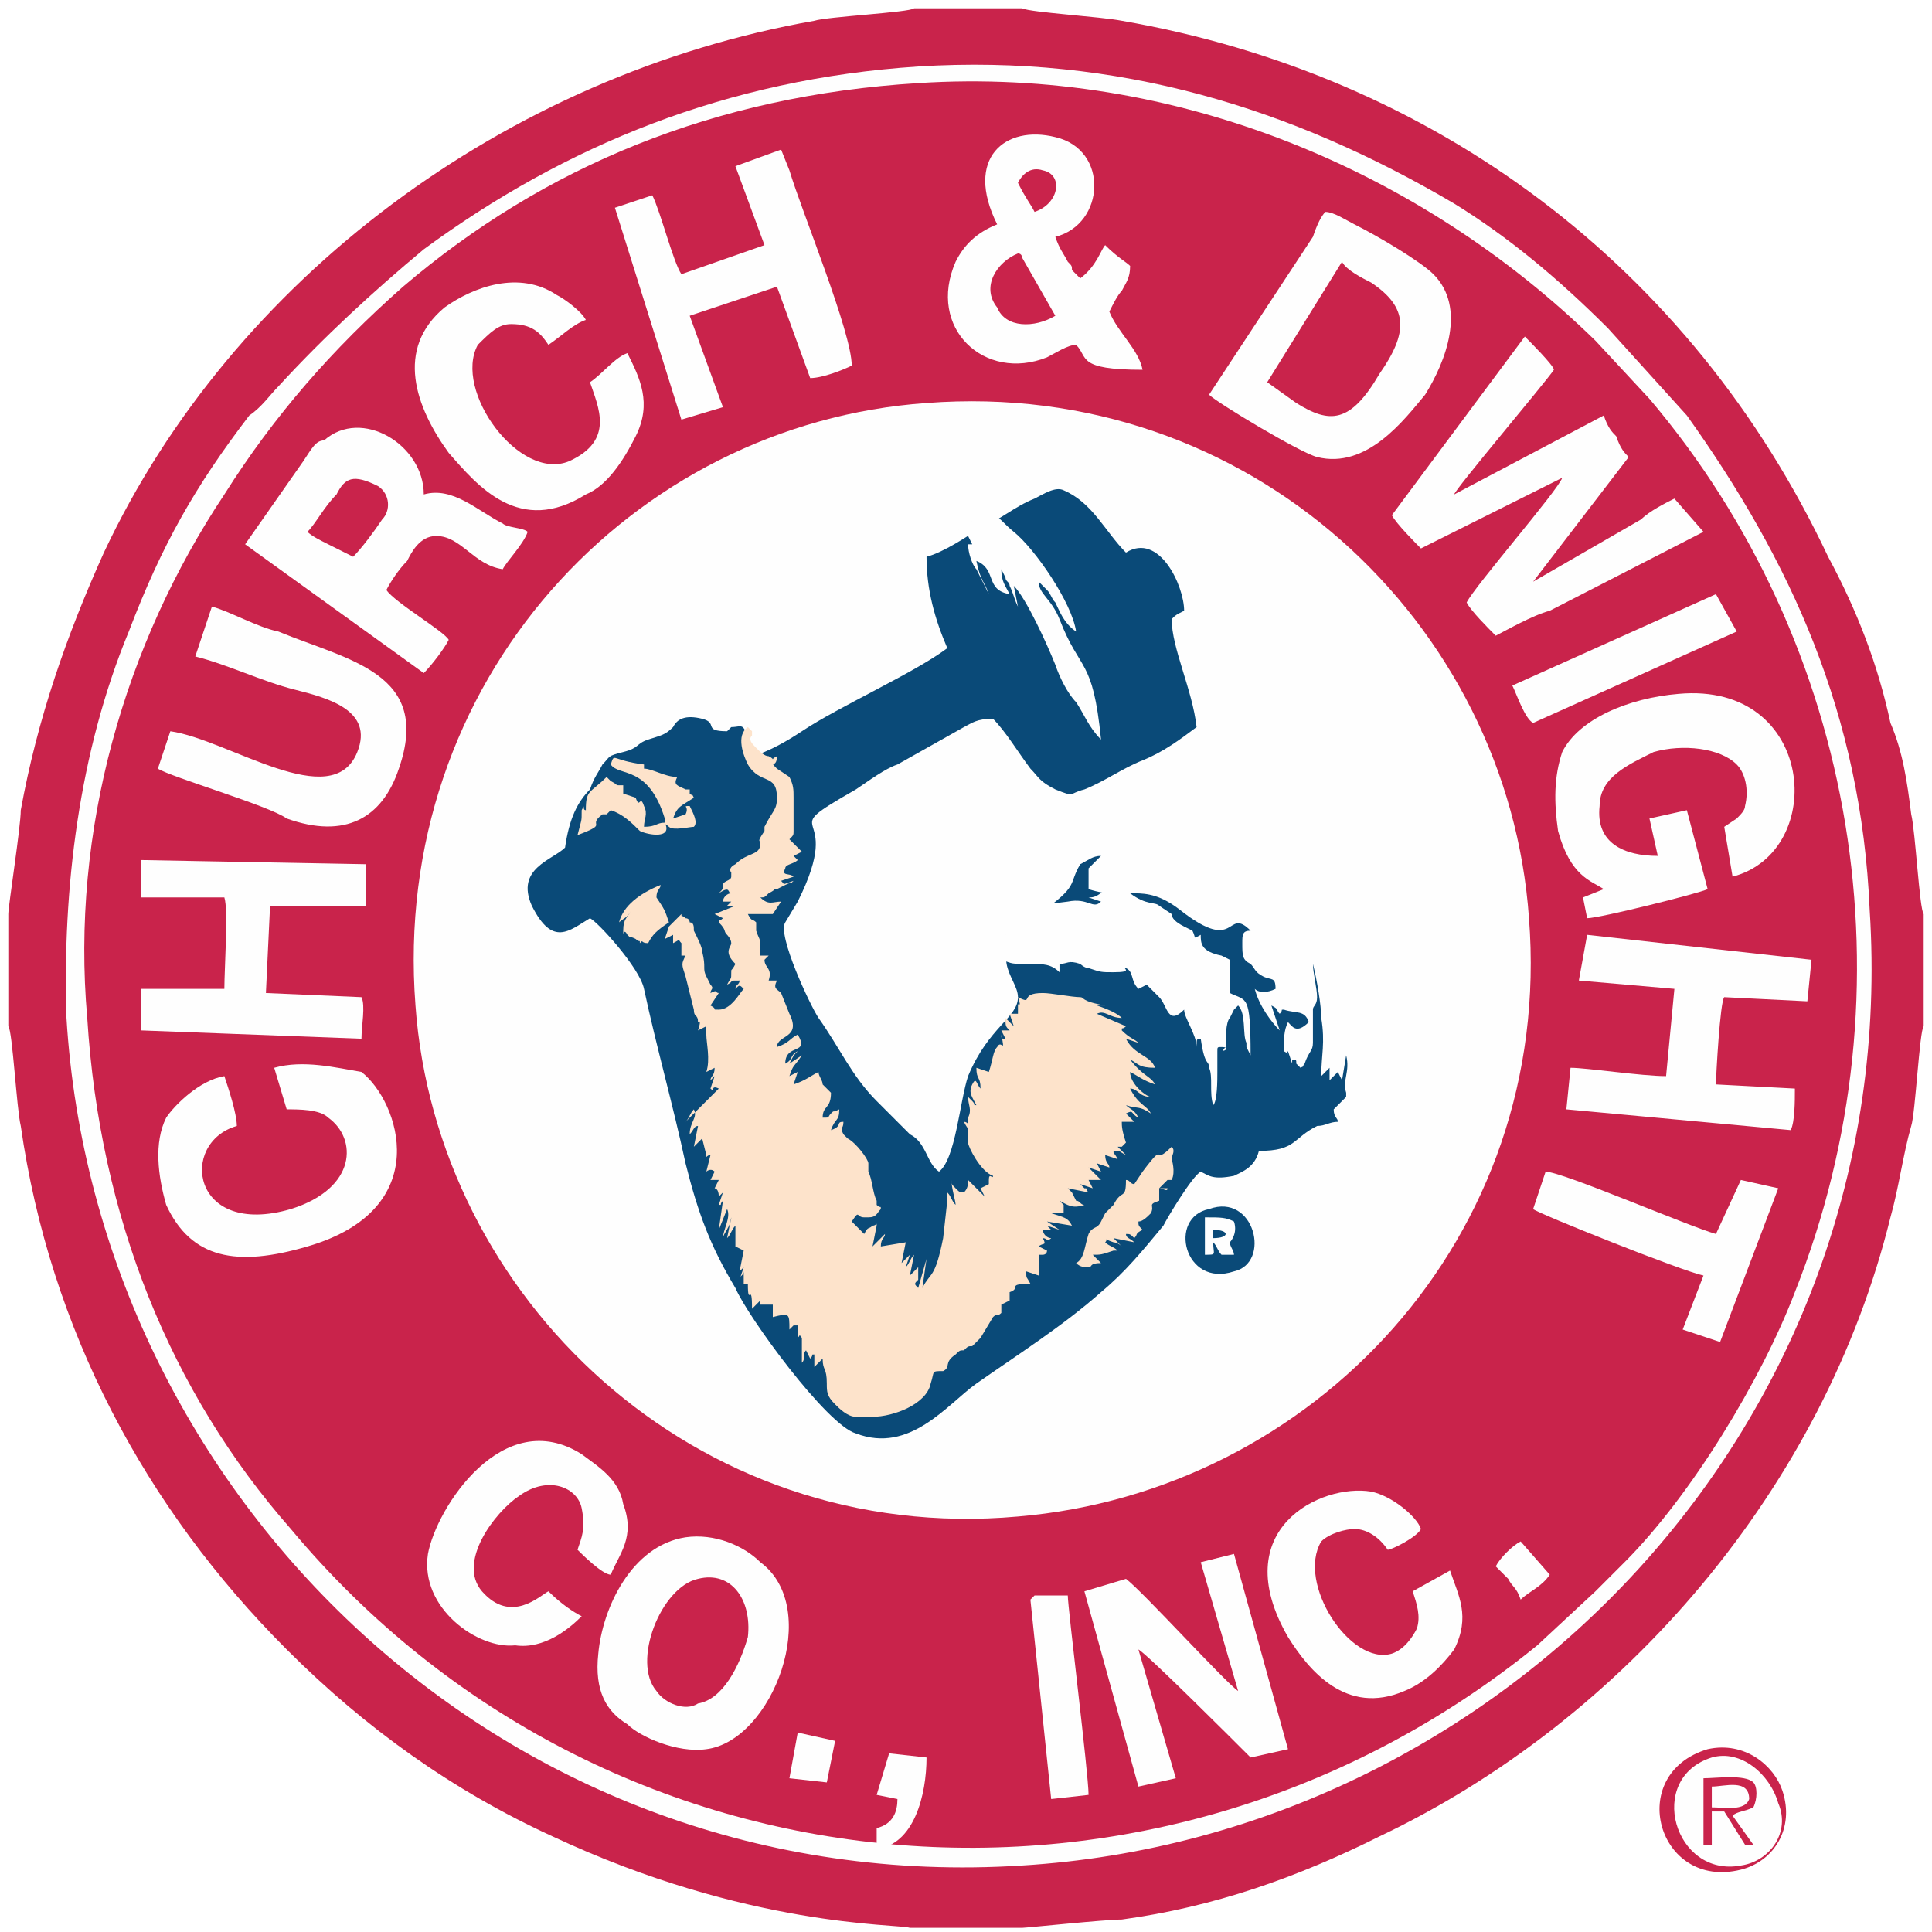
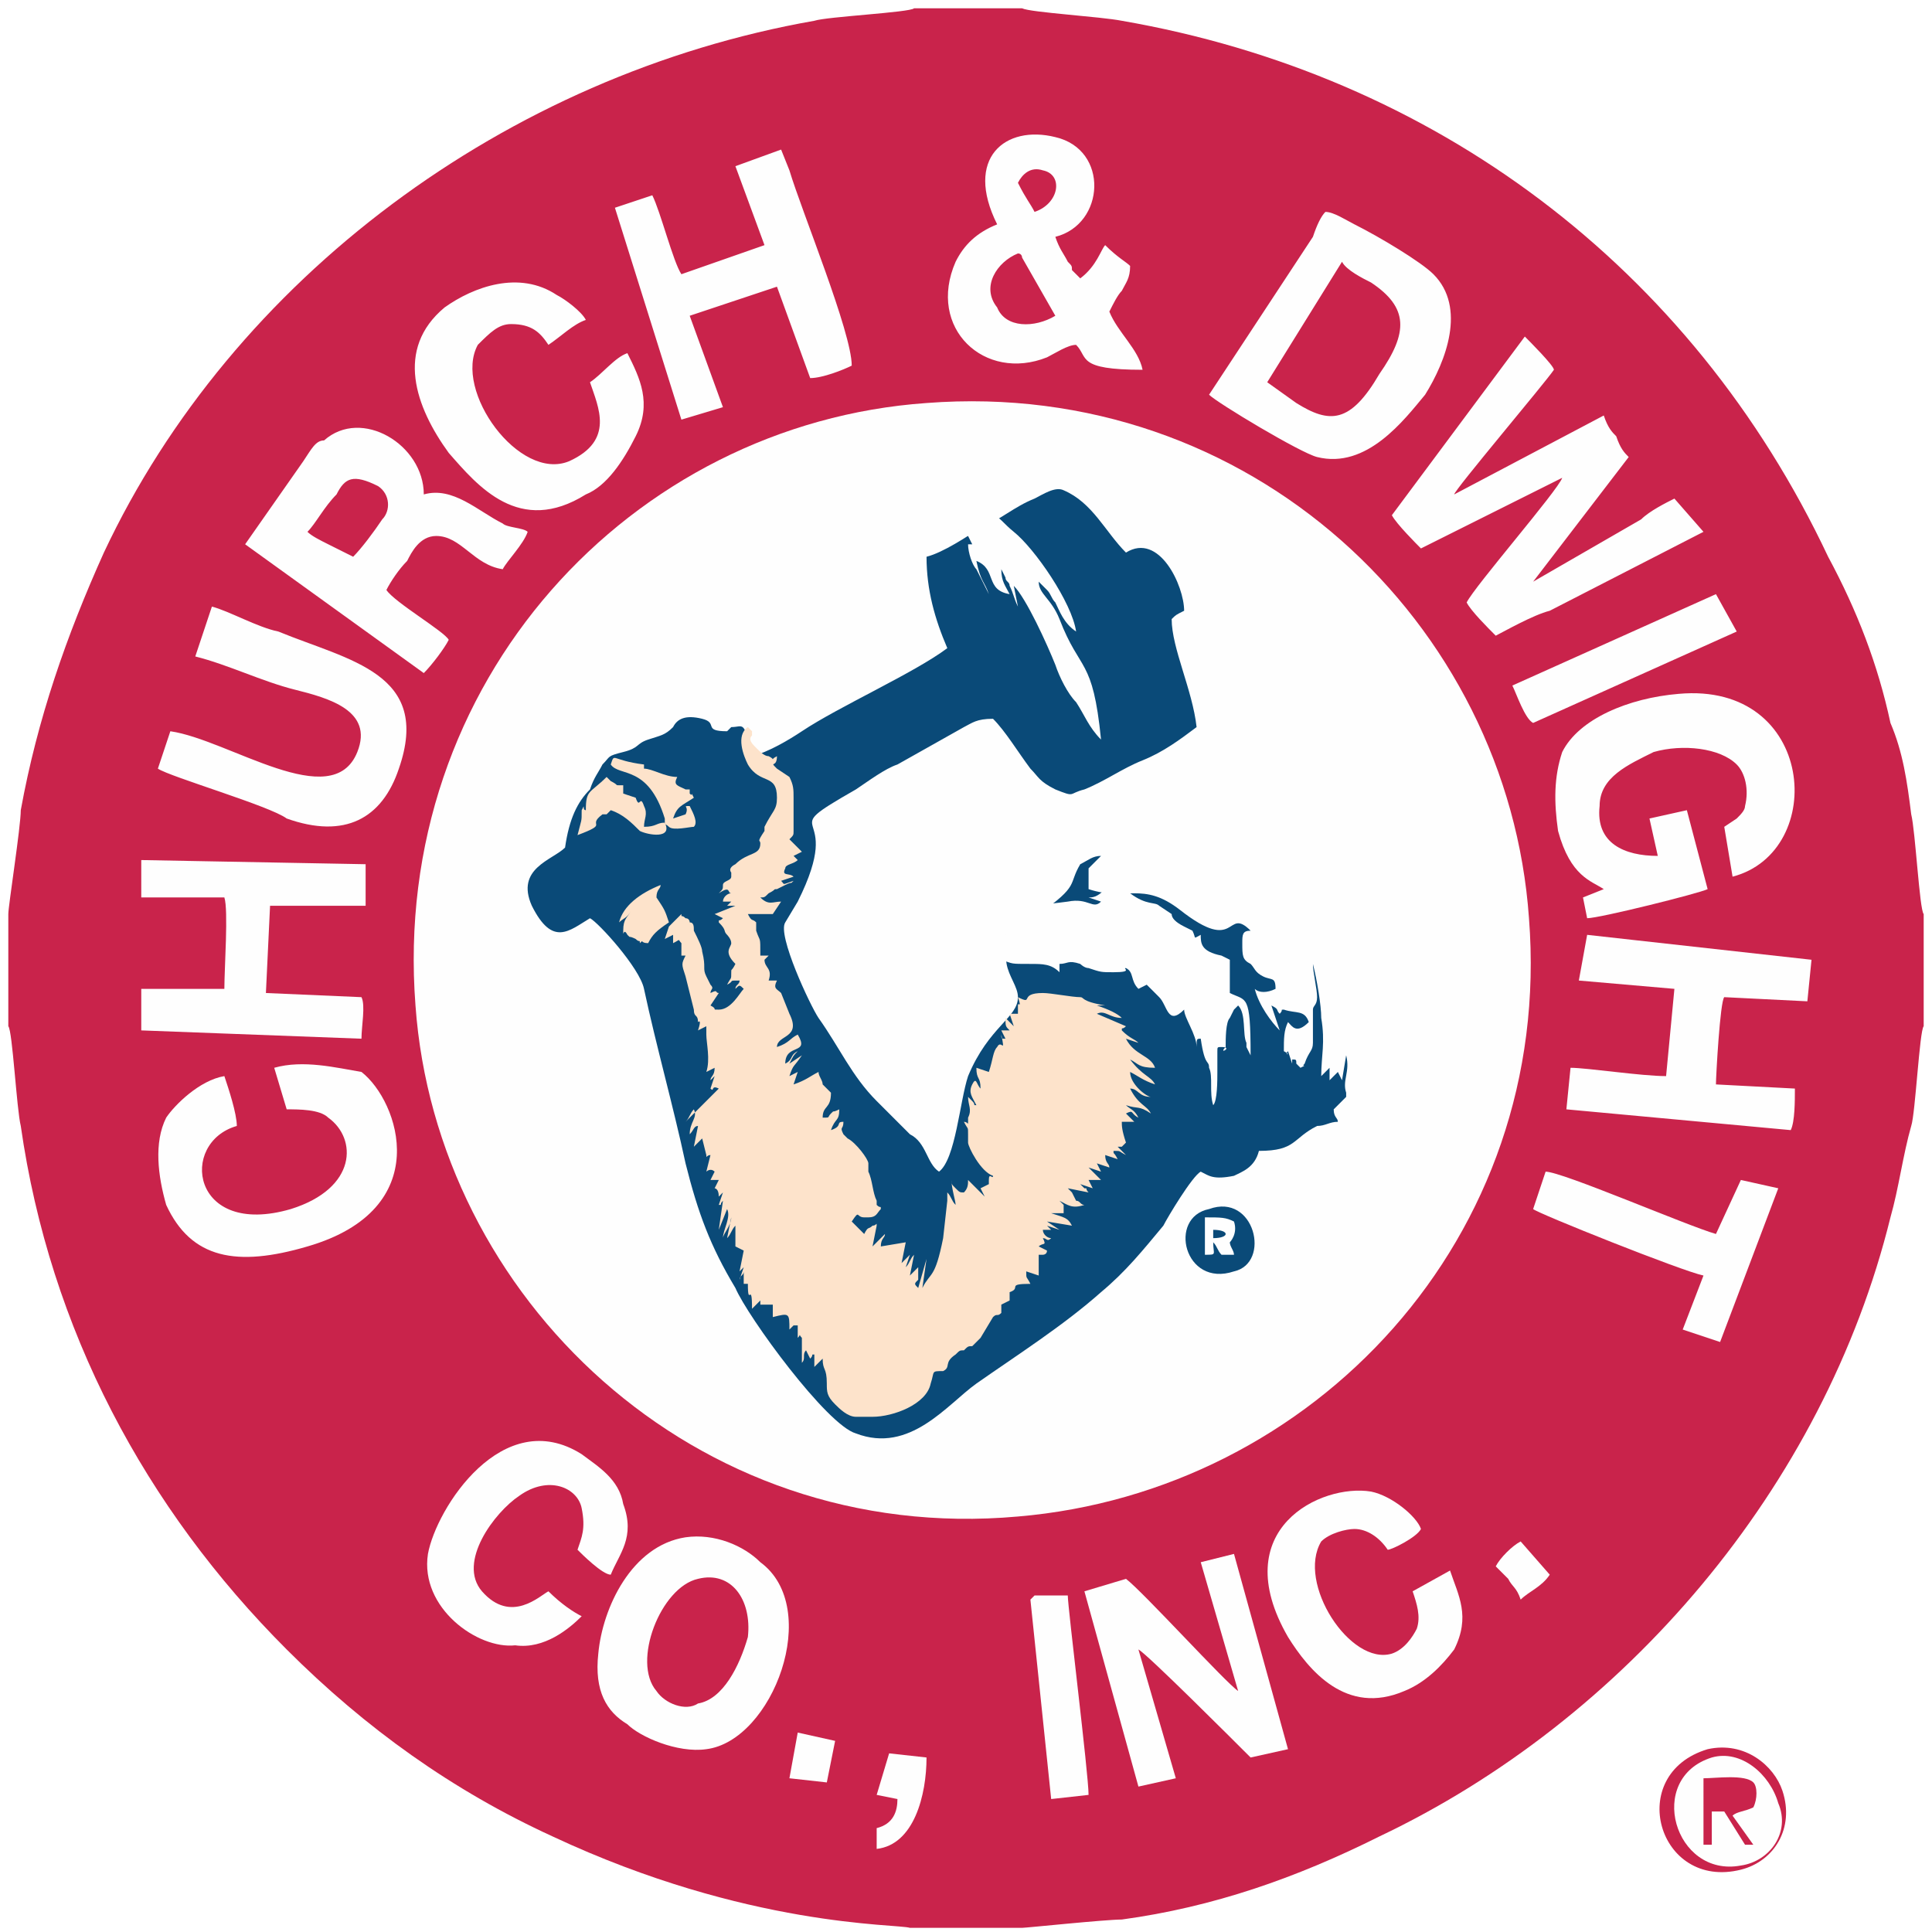
<svg xmlns="http://www.w3.org/2000/svg" xmlns:ns1="http://sodipodi.sourceforge.net/DTD/sodipodi-0.dtd" xmlns:ns2="http://www.inkscape.org/namespaces/inkscape" version="1.1" id="Layer_1" x="0px" y="0px" width="46.5px" height="46.5px" viewBox="0 0 46.5 46.5" style="enable-background:new 0 0 46.5 46.5;" xml:space="preserve">
  <style type="text/css">
	.st0{fill:#F5010B;}
	.st1{fill:#FFFFFF;}
	.st2{fill:#004883;}
	.st3{fill:#E32934;}
	.st4{fill-rule:evenodd;clip-rule:evenodd;fill:#C9234B;}
	.st5{fill-rule:evenodd;clip-rule:evenodd;fill:#FEFEFE;}
	.st6{fill-rule:evenodd;clip-rule:evenodd;fill:#0A4A78;}
	.st7{fill-rule:evenodd;clip-rule:evenodd;fill:#FDE3CB;}
	.st8{fill:none;}
	.st9{fill:#003471;}
	.st10{fill:#EF4E23;}
	.st11{fill:#9E3223;}
	.st12{fill:#9E8858;}
	.st13{fill:#F9B716;}
	.st14{fill:#BF2025;}
	.st15{clip-path:url(#SVGID_00000168828801259516057120000004893224127932898728_);}
	.st16{fill:none;stroke:#BF2025;stroke-width:1.795;stroke-miterlimit:10;}
	.st17{clip-path:url(#SVGID_00000146480914079414420740000000681879326198304662_);}
	.st18{fill:none;stroke:#231F20;stroke-width:1.404;stroke-miterlimit:10;}
	.st19{fill-rule:evenodd;clip-rule:evenodd;fill:#FFFFFF;}
	.st20{fill:#231F20;}
	.st21{fill:none;stroke:#231F20;stroke-width:1.335;stroke-miterlimit:10;}
	.st22{fill:none;stroke:#231F20;stroke-width:0.695;stroke-miterlimit:10;}
	.st23{clip-path:url(#SVGID_00000133488686660023217220000014285679027105702820_);}
	.st24{clip-path:url(#SVGID_00000171695875944796903620000014023414723995984546_);}
	.st25{clip-path:url(#SVGID_00000011730405696434728260000016705228911083127462_);}
	.st26{clip-path:url(#SVGID_00000160154048369350799120000008758494428943852428_);}
	.st27{clip-path:url(#SVGID_00000066478153681686240930000003611118257159050893_);}
	.st28{clip-path:url(#SVGID_00000005240895297667079980000015965464412412568980_);}
	.st29{clip-path:url(#SVGID_00000103234012158851603110000011828403410469749689_);}
	.st30{clip-path:url(#SVGID_00000119078218117428689750000016138834953396026786_);}
	.st31{clip-path:url(#SVGID_00000060002377874801544820000011292506836169140912_);}
	.st32{clip-path:url(#SVGID_00000125578146570917609450000006944365783680631465_);}
	.st33{fill-rule:evenodd;clip-rule:evenodd;fill:#BF2025;}
	.st34{fill:#E51636;}
	.st35{fill:#472380;}
	.st36{fill:#63513D;}
	.st37{fill:url(#SVGID_00000155112471172527045030000010980546697326521245_);}
	.st38{fill:url(#SVGID_00000039848785379220559040000000576882852045456260_);}
	.st39{fill:url(#SVGID_00000016051606444927984150000007791877598908649880_);filter:url(#Adobe_OpacityMaskFilter);}
	
		.st40{mask:url(#f_00000026876509146056106290000013647427934357435579_);fill:url(#SVGID_00000080911388564941167900000007936972531845862277_);}
</style>
  <ns1:namedview bordercolor="#666666" borderopacity="1" gridtolerance="10" guidetolerance="10" id="namedview1257" ns2:current-layer="Layer_1" ns2:cx="204.26976" ns2:cy="122.38718" ns2:pageopacity="0" ns2:pageshadow="2" ns2:window-height="480" ns2:window-maximized="0" ns2:window-width="686" ns2:window-x="0" ns2:window-y="0" ns2:zoom="0.9641533" objecttolerance="10" pagecolor="#ffffff" showgrid="false">
	</ns1:namedview>
  <g>
    <path class="st4" d="M0.2,22v2.7c0.1,0.1,0.2,2,0.3,2.4c0.7,4.9,3,9.2,6.4,12.6c1.9,1.9,4,3.4,6.4,4.5c4.7,2.2,8.3,2.1,8.6,2.2h2.7   c0.1,0,2-0.2,2.4-0.2c2.2-0.3,4.2-1,6.2-2c5.9-2.8,10.7-8.4,12.3-14.9c0.2-0.7,0.3-1.5,0.5-2.2c0.1-0.3,0.2-2.3,0.3-2.4V22   c-0.1-0.1-0.2-2-0.3-2.4c-0.1-0.8-0.2-1.5-0.5-2.2c-0.3-1.4-0.8-2.7-1.5-4c-3.3-7-9.5-11.6-17-12.9c-0.5-0.1-2.2-0.2-2.4-0.3H22   c-0.1,0.1-2.1,0.2-2.4,0.3c-7.4,1.3-14,6.2-17.1,12.8c-0.9,2-1.6,4-2,6.2C0.5,19.9,0.2,21.8,0.2,22L0.2,22z" />
-     <path class="st5" d="M22.1,1.6C17.5,1.9,13.6,3.5,10.2,6C9,7,7.8,8.1,6.7,9.3C6.5,9.5,6.3,9.8,6,10c-1.3,1.7-2.1,3.1-2.9,5.2   c-1.2,2.9-1.6,6.2-1.5,9.3c0.7,11.5,10.6,21.2,23,20.4c11.5-0.7,21.2-10.6,20.4-23c-0.2-4.7-1.9-8.4-4.4-11.9l-1.9-2.1   c-1.2-1.2-2.4-2.2-3.7-3C31.1,2.6,26.9,1.3,22.1,1.6L22.1,1.6z" />
    <path class="st4" d="M22.1,2c-4.9,0.3-9,2-12.4,4.9c-1.7,1.5-3.1,3.1-4.3,5C3,15.5,1.7,20,2.1,24.5c0.3,4.8,2,9,4.9,12.3   c7.6,9.1,20.9,10.2,30,2.8l0,0l1.4-1.3c0.2-0.2,0.5-0.5,0.7-0.7c1.6-1.6,3.3-4.4,4.1-6.5c2.9-7.3,1.5-15.6-3.5-21.5l-1.3-1.4   C34.2,4.1,28.3,1.6,22.1,2z" />
    <path class="st5" d="M22.3,9.7C15.2,10.2,9.4,16.4,10,24.2c0.5,7,6.7,13,14.5,12.3c7.1-0.6,12.9-6.7,12.3-14.4   C36.3,15,30.1,9.1,22.3,9.7z" />
    <path class="st6" d="M17.6,17.5l-0.1,0.1c-0.6,0-0.2-0.2-0.6-0.3s-0.6,0-0.7,0.2c-0.2,0.2-0.3,0.2-0.6,0.3   c-0.3,0.1-0.2,0.2-0.6,0.3s-0.3,0.1-0.5,0.3c-0.1,0.2-0.2,0.3-0.3,0.6c-0.3,0.3-0.5,0.7-0.6,1.4c-0.3,0.3-1.2,0.5-0.8,1.4   c0.5,1,0.9,0.6,1.4,0.3c0.2,0.1,1.2,1.2,1.3,1.7c0.3,1.4,0.7,2.8,1,4.2c0.3,1.2,0.6,2,1.2,3c0.3,0.7,2.2,3.3,2.9,3.5   c1.3,0.5,2.2-0.7,2.9-1.2c1-0.7,2.1-1.4,3-2.2c0.6-0.5,1-1,1.5-1.6c0.1-0.2,0.7-1.2,0.9-1.3c0.2,0.1,0.3,0.2,0.8,0.1   c0.2-0.1,0.5-0.2,0.6-0.6c0.9,0,0.8-0.3,1.4-0.6c0.2,0,0.3-0.1,0.5-0.1c0-0.1-0.1-0.1-0.1-0.3l0.3-0.3c0-0.2,0,0,0-0.1   c-0.1-0.3,0.1-0.5,0-0.9l-0.1,0.6l-0.1-0.2c-0.1,0.1-0.1,0.1-0.2,0.2v-0.3c-0.1,0.1-0.2,0.2-0.2,0.2c0-0.5,0.1-0.8,0-1.4   c0-0.3-0.1-0.9-0.2-1.3c0,0.2,0.1,0.6,0.1,0.8c0,0.2-0.1,0.2-0.1,0.3l0,0l0,0.7c0,0.1,0-0.1,0,0.1c0,0.2-0.1,0.2-0.2,0.5   c-0.1,0.1,0.1,0-0.1,0.1l-0.1-0.1l0,0c0-0.1,0-0.1-0.1-0.1v0.1l0,0l0,0l-0.1-0.3c-0.1,0,0,0,0,0c-0.1,0.1,0.1,0.1-0.1,0   c0-0.3,0-0.5,0.1-0.7c0.1,0.1,0.2,0.3,0.5,0c-0.1-0.3-0.3-0.2-0.6-0.3c-0.1,0,0,0-0.1,0.1l0,0c-0.1-0.1,0-0.1-0.2-0.2l0.2,0.6   c-0.2-0.2-0.5-0.6-0.6-1c0.1,0.1,0.3,0.1,0.5,0c0-0.3-0.1-0.2-0.3-0.3c-0.2-0.1-0.2-0.2-0.3-0.3c-0.2-0.1-0.2-0.2-0.2-0.5   c0-0.2,0-0.3,0.2-0.3l0,0l0,0c-0.6-0.6-0.3,0.6-1.7-0.5c-0.9-0.7-1.3-0.2-2.2-0.5c0-0.1,0-0.3,0-0.5c0.1-0.1,0.2-0.2,0.3-0.3   c-0.2,0-0.3,0.1-0.5,0.2c-0.3,0.5,0,0.5-1,1.2c-1.4,1-0.5,1.5-0.5,2s-0.7,0.7-1.2,1.9c-0.2,0.6-0.3,2-0.7,2.3   c-0.3-0.2-0.3-0.7-0.7-0.9c-0.3-0.3-0.5-0.5-0.8-0.8c-0.6-0.6-0.9-1.3-1.4-2c-0.2-0.3-1-2-0.8-2.3l0.3-0.5c1.2-2.4-0.7-1.5,1.4-2.7   c0.3-0.2,0.7-0.5,1-0.6l1.6-0.9c0.2-0.1,0.3-0.2,0.7-0.2c0.3,0.3,0.6,0.8,0.9,1.2c0.2,0.2,0.2,0.3,0.6,0.5c0.5,0.2,0.3,0.1,0.7,0   c0.5-0.2,0.9-0.5,1.4-0.7s0.9-0.5,1.3-0.8c-0.1-0.9-0.6-1.9-0.6-2.6c0.1-0.1,0.1-0.1,0.3-0.2c0-0.6-0.6-1.9-1.4-1.4   c-0.5-0.5-0.8-1.2-1.5-1.5c-0.2-0.1-0.5,0.1-0.7,0.2c-0.5,0.2-0.8,0.5-1.3,0.7c-0.3,0.2-0.9,0.6-1.3,0.7c0,0.8,0.2,1.5,0.5,2.2   c-0.8,0.6-2.6,1.4-3.5,2c-0.3,0.2-0.8,0.5-1.2,0.6C17.9,17.3,17.9,17.5,17.6,17.5L17.6,17.5z" />
    <path class="st5" d="M16.8,38c-0.9,0.2-1.6,2-1,2.7c0.2,0.3,0.7,0.5,1,0.3c0.6-0.1,1-0.9,1.2-1.6C18.1,38.5,17.6,37.8,16.8,38   L16.8,38z M16.5,37c-1.3,0.2-2,1.7-2.1,2.8c-0.1,0.9,0.2,1.4,0.7,1.7c0.3,0.3,1.2,0.7,1.9,0.6c1.6-0.2,2.8-3.4,1.3-4.5   C17.9,37.2,17.2,36.9,16.5,37L16.5,37z" />
    <path class="st5" d="M28.9,37.6l0.9,3.1c-0.3-0.2-2.3-2.4-2.7-2.7l-1,0.3l1.3,4.7l0.9-0.2l-0.9-3.1c0.2,0.1,2.3,2.2,2.7,2.6   l0.9-0.2l-1.3-4.7L28.9,37.6z" />
    <path class="st5" d="M14,38.9c-0.2-0.1-0.5-0.3-0.8-0.6c-0.2,0.1-0.9,0.8-1.6,0c-0.6-0.7,0.3-1.9,0.9-2.3c0.7-0.5,1.4-0.2,1.5,0.3   c0.1,0.5,0,0.7-0.1,1c0.1,0.1,0.6,0.6,0.8,0.6c0.2-0.5,0.6-0.9,0.3-1.7c-0.1-0.6-0.6-0.9-1-1.2c-1.9-1.2-3.5,1.3-3.7,2.4   c-0.2,1.3,1.2,2.3,2.1,2.2C13.1,39.7,13.7,39.2,14,38.9L14,38.9z" />
    <path class="st5" d="M34.9,37.8L34,38.3c0.1,0.3,0.2,0.6,0.1,0.9c-0.1,0.2-0.3,0.5-0.6,0.6c-1,0.3-2.3-1.7-1.7-2.7   c0.2-0.2,0.6-0.3,0.8-0.3c0.3,0,0.6,0.2,0.8,0.5c0.1,0,0.7-0.3,0.8-0.5c-0.1-0.3-0.7-0.8-1.2-0.9c-1.2-0.2-3.5,0.9-2,3.5   c0.5,0.8,1.4,1.9,2.8,1.3c0.5-0.2,0.9-0.6,1.2-1C35.4,38.9,35.1,38.4,34.9,37.8L34.9,37.8z" />
    <path class="st5" d="M26.2,21.6l0.3,0.1c-0.2,0.2-0.3-0.1-0.8,0c-0.7,0.1-0.8,0-1.4,0.6c-0.1,0.1-0.2,0.6-0.2,0.8   c0.3,0.1,0.2,0.1,0.7,0.1c0.3,0,0.5,0,0.7,0.2c0-0.2,0-0.1,0-0.2c0.2,0,0.2-0.1,0.5,0c0,0,0.1,0.1,0.2,0.1c0.3,0.1,0.3,0.1,0.6,0.1   c0.5,0,0.2-0.1,0.3-0.1c0.2,0.1,0.1,0.3,0.3,0.5l0.2-0.1l0,0l0,0c0.1,0.1,0.1,0.1,0.2,0.2l0.1,0.1c0.2,0.2,0.2,0.7,0.6,0.3   c0,0.2,0.3,0.6,0.3,0.9c0-0.2,0-0.2,0.1-0.2c0.1,0.7,0.2,0.5,0.2,0.7c0.1,0.2,0,0.6,0.1,0.9c0.1-0.1,0.1-0.6,0.1-0.8   c0-0.1,0-0.2,0-0.5c0-0.1,0-0.1,0.1-0.1c0.3,0-0.1,0.2,0.1,0c0-0.2,0-0.6,0.1-0.7l0.1-0.2c0,0,0,0,0.1-0.1c0.2,0.2,0.1,0.7,0.2,0.9   v0.1l0.1,0.2c0-1.5-0.1-1.3-0.5-1.5v-0.8c-0.2-0.1,0,0-0.2-0.1c-0.5-0.1-0.5-0.3-0.5-0.5c-0.2,0.1-0.1,0.1-0.2-0.1l-0.2-0.1   c-0.2-0.1-0.3-0.2-0.3-0.3l-0.3-0.2c-0.1-0.1-0.3,0-0.7-0.3c-0.3-0.5-0.2-0.1-0.6-0.1C26.4,21.6,26.3,21.6,26.2,21.6L26.2,21.6z" />
    <path class="st5" d="M4.7,15.8c0.8,0.2,1.6,0.6,2.4,0.8s1.9,0.5,1.5,1.5c-0.6,1.5-3.1-0.3-4.5-0.5l-0.3,0.9   c0.3,0.2,2.7,0.9,3.1,1.2c1.4,0.5,2.3,0,2.7-1.2c0.8-2.3-1.2-2.6-2.9-3.3c-0.5-0.1-1.2-0.5-1.6-0.6L4.7,15.8z M6.6,25.7l0.3,1   c0.3,0,0.8,0,1,0.2c0.7,0.5,0.7,1.7-0.9,2.2c-2.4,0.7-2.7-1.6-1.3-2c0-0.3-0.2-0.9-0.3-1.2c-0.6,0.1-1.2,0.7-1.4,1   c-0.3,0.6-0.2,1.4,0,2.1c0.6,1.3,1.7,1.5,3.4,1c3.1-0.9,2.2-3.5,1.3-4.2C8.1,25.7,7.3,25.5,6.6,25.7L6.6,25.7z M3.4,21.6h2   c0.1,0.3,0,1.7,0,2.2h-2v1L8.7,25c0-0.3,0.1-0.8,0-1l-2.3-0.1l0.1-2.1h2.3v-1l-5.4-0.1L3.4,21.6L3.4,21.6z M7.4,12.8   c0.1,0.1,0.3,0.2,0.5,0.3l0.6,0.3c0.2-0.2,0.5-0.6,0.7-0.9c0.2-0.2,0.2-0.6-0.1-0.8c-0.6-0.3-0.8-0.2-1,0.2   C7.8,12.2,7.6,12.6,7.4,12.8L7.4,12.8z M5.9,13.1L5.9,13.1l4.3,3.1c0.2-0.2,0.5-0.6,0.6-0.8c-0.1-0.2-1.3-0.9-1.5-1.2   c0.1-0.2,0.3-0.5,0.5-0.7c0.1-0.2,0.3-0.6,0.7-0.6c0.6,0,0.9,0.7,1.6,0.8c0.1-0.2,0.5-0.6,0.6-0.9c-0.1-0.1-0.5-0.1-0.6-0.2   c-0.6-0.3-1.2-0.9-1.9-0.7c0-1.2-1.5-2.1-2.4-1.3c-0.2,0-0.3,0.2-0.5,0.5L5.9,13.1L5.9,13.1z M15.1,8.5c-0.3,0.1-0.6,0.5-0.9,0.7   c0.2,0.6,0.6,1.4-0.5,1.9c-1.2,0.5-2.8-1.7-2.2-2.8C11.8,8,12,7.8,12.3,7.8c0.5,0,0.7,0.2,0.9,0.5c0.3-0.2,0.6-0.5,0.9-0.6   c-0.1-0.2-0.5-0.5-0.7-0.6c-0.9-0.6-2-0.2-2.7,0.3c-1.2,1-0.7,2.4,0.1,3.5c0.7,0.8,1.7,2,3.3,1c0.5-0.2,0.9-0.8,1.2-1.4   C15.7,9.7,15.4,9.1,15.1,8.5L15.1,8.5z M17.7,4l0.7,1.9l-2,0.7c-0.2-0.3-0.5-1.5-0.7-1.9L14.8,5l1.6,5.1l1-0.3l-0.8-2.2l2.1-0.7   l0.8,2.2c0.3,0,0.8-0.2,1-0.3C20.5,8,19.3,5.1,19,4.1l-0.2-0.5l0,0L17.7,4z M25.4,7.6l-0.8-1.4c0,0,0-0.1-0.1-0.1   C24,6.3,23.6,6.9,24,7.4C24.2,7.9,24.9,7.9,25.4,7.6L25.4,7.6z M24.9,5.1c0.6-0.2,0.7-0.9,0.2-1c-0.3-0.1-0.5,0.1-0.6,0.3   C24.7,4.8,24.8,4.9,24.9,5.1L24.9,5.1z M24,5.4c-0.5,0.2-0.8,0.5-1,0.9c-0.7,1.6,0.7,2.9,2.2,2.3c0.2-0.1,0.5-0.3,0.7-0.3   c0.3,0.3,0,0.6,1.6,0.6c-0.1-0.5-0.6-0.9-0.8-1.4C26.8,7.3,26.9,7.1,27,7c0.1-0.2,0.2-0.3,0.2-0.6c-0.1-0.1-0.3-0.2-0.6-0.5   c-0.1,0.1-0.2,0.5-0.6,0.8l-0.2-0.2c0-0.1,0-0.1-0.1-0.2c-0.1-0.2-0.2-0.3-0.3-0.6c1.2-0.3,1.3-2.1,0-2.4C24.2,3,23.2,3.8,24,5.4   L24,5.4z M30.5,9.2C30.6,9.2,30.6,9.2,30.5,9.2C30.6,9.2,30.6,9.2,30.5,9.2l0.7,0.5c0.8,0.5,1.3,0.5,2-0.7c0.7-1,0.7-1.6-0.2-2.2   c-0.2-0.1-0.6-0.3-0.7-0.5L30.5,9.2L30.5,9.2z M29.1,9.5c0.2,0.2,2.2,1.4,2.6,1.5c1.2,0.3,2.1-0.9,2.6-1.5c0.5-0.8,1-2.1,0.2-2.9   c-0.3-0.3-1.3-0.9-1.9-1.2c-0.2-0.1-0.5-0.3-0.7-0.3c-0.1,0.1-0.2,0.3-0.3,0.6L29.1,9.5L29.1,9.5z M33.5,12.4   c0.1,0.2,0.6,0.7,0.7,0.8l3.4-1.7c-0.1,0.3-2.1,2.6-2.3,3c0.1,0.2,0.5,0.6,0.7,0.8c0.2-0.1,0.9-0.5,1.3-0.6l3.7-1.9l-0.7-0.8   c-0.2,0.1-0.6,0.3-0.8,0.5L36.9,14l2.3-3c-0.1-0.1-0.2-0.2-0.3-0.5c-0.1-0.1-0.2-0.2-0.3-0.5L35,11.9c0-0.1,2.2-2.7,2.4-3   c0-0.1-0.6-0.7-0.7-0.8L33.5,12.4L33.5,12.4z M36.4,16.5c0.1,0.2,0.3,0.8,0.5,0.9l4.9-2.2l-0.5-0.9L36.4,16.5L36.4,16.5z    M38.6,21.4l-0.5,0.2l0.1,0.5c0.3,0,2.7-0.6,2.9-0.7l-0.5-1.9l-0.9,0.2l0.2,0.9c-0.8,0-1.5-0.3-1.4-1.2c0-0.7,0.7-1,1.3-1.3   c0.7-0.2,1.6-0.1,2,0.3c0.2,0.2,0.3,0.6,0.2,1c0,0.1-0.1,0.2-0.2,0.3l-0.3,0.2l0,0l0.2,1.2c2.3-0.6,2-4.7-1.3-4.4   c-1.2,0.1-2.4,0.6-2.8,1.4c-0.2,0.6-0.2,1.2-0.1,1.9C37.8,21.1,38.3,21.2,38.6,21.4L38.6,21.4z M38,23.6l2.3,0.2l-0.2,2.1   c-0.6,0-1.9-0.2-2.3-0.2l-0.1,1l5.4,0.5c0.1-0.2,0.1-0.7,0.1-1l-1.9-0.1c0-0.2,0.1-2,0.2-2.1l2,0.1l0.1-1l-5.4-0.6L38,23.6L38,23.6   z M36.9,29.1c0.1,0.1,3.6,1.5,4.1,1.6L40.5,32l0.9,0.3l1.4-3.7l-0.9-0.2l-0.6,1.3c-0.7-0.2-3.7-1.5-4.1-1.5L36.9,29.1L36.9,29.1z" />
    <path class="st4" d="M41.1,42.1c-2,0.6-1.2,3.4,0.8,2.9c0.8-0.2,1.3-1,1-1.9C42.7,42.5,42,41.9,41.1,42.1z" />
    <path class="st5" d="M41.2,42.3c-1.6,0.5-0.9,2.9,0.7,2.6c0.7-0.1,1.2-0.8,0.9-1.5l0,0C42.6,42.7,41.9,42.1,41.2,42.3z" />
    <path class="st5" d="M24.8,38.5l0.5,4.8l0.9-0.1c0-0.5-0.5-4.5-0.5-4.8H25c-0.1,0,0.1,0-0.1,0L24.8,38.5L24.8,38.5z" />
    <path class="st5" d="M23,12.8c0,0.1,0.1,0.1,0.1,0.1c0.2,0.1-0.2-0.1,0.2,0l0.1,0.2h-0.1c0,0.2,0.1,0.5,0.2,0.6l0.3,0.6   c-0.1-0.3-0.2-0.3-0.3-0.8c0.5,0.2,0.2,0.7,0.8,0.8c-0.1-0.2-0.2-0.3-0.2-0.6l0.1,0.2c0,0.1,0.1,0.1,0.1,0.2   c0.1,0.2,0.1,0.3,0.2,0.5l-0.1-0.5c0.3,0.3,0.8,1.4,1,1.9c0.1,0.3,0.3,0.7,0.5,0.9c0.2,0.3,0.3,0.6,0.6,0.9c-0.2-2-0.5-1.6-1-2.9   c-0.2-0.5-0.5-0.6-0.5-0.9l0,0l0.2,0.2c0.1,0.1,0.1,0.2,0.2,0.3c0.1,0.2,0.2,0.5,0.5,0.7c-0.1-0.7-1-2-1.5-2.4   C23.9,12.4,24,12.1,23,12.8L23,12.8z" />
-     <path class="st7" d="M27.1,28.4c0,0.5-0.1,0.2-0.3,0.6l-0.2,0.2l0,0l-0.1,0.2c-0.1,0.2-0.2,0.1-0.3,0.3c-0.1,0.3-0.1,0.6-0.3,0.7   c0.1,0.1,0.2,0.1,0.3,0.1c0.1,0,0-0.1,0.3-0.1l-0.2-0.2c0.2,0,0.2,0,0.5-0.1h0.1c-0.1-0.1-0.2-0.1-0.3-0.2c0.1-0.1-0.1-0.1,0.2,0   c0,0,0.1,0,0.2,0.1l-0.2-0.2l0.5,0.1c-0.1-0.1-0.2-0.1-0.2-0.2c0.1,0,0.1,0,0.2,0.1c0.1-0.1,0-0.1,0.2-0.2   c-0.1-0.1-0.1-0.1-0.1-0.2c0.1,0,0.2-0.1,0.3-0.2c0.1-0.2-0.1-0.2,0.2-0.3l0,0c0-0.1,0-0.1,0-0.3c0.1,0,0.2,0.1,0.2,0l-0.2,0l0,0   l0.2-0.2c0.1,0,0,0,0.1,0c0.1-0.2,0-0.5,0-0.5c0-0.1,0.1-0.2,0-0.3c-0.5,0.5-0.1-0.2-0.7,0.6l0,0l-0.2,0.3   C27.2,28.5,27.2,28.4,27.1,28.4L27.1,28.4z" />
    <path class="st5" d="M21.1,43.2l0.5,0.1c0,0.3-0.1,0.6-0.5,0.7v0.5c0.9-0.1,1.2-1.3,1.2-2.2l-0.9-0.1L21.1,43.2L21.1,43.2z" />
    <path class="st4" d="M41,44.4h0.2v-0.8h0.3l0.5,0.8h0.2l-0.5-0.7c0.1-0.1,0.3-0.1,0.5-0.2c0.1-0.2,0.1-0.5,0-0.6   c-0.2-0.2-0.9-0.1-1.2-0.1L41,44.4L41,44.4z" />
    <path class="st7" d="M14.1,19.5c-0.1,0,0-0.2-0.1,0c0,0.3,0,0.2-0.1,0.6c0.8-0.3,0.2-0.2,0.6-0.5c0.1,0,0,0,0.1,0l0.1-0.1   c0.3,0.1,0.5,0.3,0.7,0.5c0.2,0.1,0.8,0.2,0.6-0.2c-0.2,0-0.2,0.1-0.5,0.1c0-0.2,0.1-0.3,0-0.5c-0.1-0.3-0.1,0.1-0.2-0.2L15,19.1   v-0.2h-0.1c-0.1,0,0,0-0.2-0.1c-0.1-0.1,0,0-0.1-0.1C14.2,19.1,14.1,19,14.1,19.5z" />
    <path class="st7" d="M14.7,18.4c0.2,0.3,0.9,0,1.3,1.3c0,0.2,0,0.1,0.1,0.2c0.1,0.1,0.5,0,0.6,0c0.1-0.1,0-0.3-0.1-0.5   c-0.2,0,0,0-0.1,0.2l-0.3,0.1c0.1-0.3,0.2-0.3,0.5-0.5c-0.1-0.2,0,0-0.1-0.1V19l0,0h-0.1c-0.2-0.1-0.3-0.1-0.2-0.3   c-0.3,0-0.6-0.2-0.8-0.2v-0.1C14.7,18.3,14.8,18.1,14.7,18.4z" />
    <polygon class="st5" points="19,42.8 19.9,42.9 20.1,41.9 19.2,41.7  " />
    <path class="st5" d="M36,37.7c0.1,0.1,0.2,0.2,0.3,0.3c0.1,0.2,0.2,0.2,0.3,0.5c0.2-0.2,0.5-0.3,0.7-0.6l-0.7-0.8   C36.4,37.2,36.1,37.5,36,37.7L36,37.7z" />
    <path class="st7" d="M15.6,22.7c0.1-0.2,0.2-0.3,0.5-0.5c-0.1-0.3-0.1-0.3-0.3-0.6c0-0.2,0.1-0.2,0.1-0.3c-0.5,0.2-0.9,0.5-1,0.9   c0.1-0.1,0.2-0.1,0.3-0.3c-0.1,0.2-0.2,0.2-0.2,0.5l0,0c0,0.2,0-0.1,0.1,0.1l0,0c0.1,0.1,0,0,0.2,0.1c0.1,0.1,0.1,0,0.1,0.1   C15.5,22.6,15.4,22.7,15.6,22.7L15.6,22.7z" />
    <path class="st6" d="M29.1,29.1c-1,0.2-0.6,1.9,0.6,1.5C30.6,30.4,30.2,28.7,29.1,29.1z M29.7,30.2c0-0.1-0.1-0.2-0.1-0.3l0,0   c0,0,0.2-0.2,0.1-0.5c-0.2-0.1-0.3-0.1-0.7-0.1v0.9c0.3,0,0.2,0,0.2-0.3c0.1,0.1,0.1,0.2,0.2,0.3H29.7L29.7,30.2z" />
-     <path class="st5" d="M41.2,43.5c0.3,0,0.8,0.1,0.9-0.2c0-0.5-0.6-0.3-0.9-0.3V43.5z" />
    <path class="st7" d="M23,32.6c0.1-0.1,0.1-0.1,0.2-0.1c0.1-0.1,0.1-0.1,0.2-0.1l0.2-0.2l0,0l0.3-0.5c0.1-0.1,0.1,0,0.2-0.1v-0.2   l0.2-0.1l0-0.2c0.3-0.1-0.1-0.2,0.5-0.2c-0.1-0.2-0.1-0.1-0.1-0.3l0.3,0.1L25,30.2c0,0,0,0,0.1,0c0,0,0.1,0,0.1-0.1L25,30   c0.1-0.1,0.2,0,0.1-0.2c0.1,0,0.1,0.1,0.2,0c-0.1,0-0.2-0.1-0.2-0.2c0.1,0,0.1,0,0.2,0l-0.1-0.1l0.3,0.1l-0.3-0.2l0.6,0.1   c-0.1-0.2-0.2-0.2-0.5-0.3l0,0h0.1c0,0,0.1,0,0.2,0l0,0L25.6,29c-0.1-0.1,0,0-0.1-0.1c0.2,0.1,0.3,0.2,0.6,0.1   c-0.1,0-0.1-0.1-0.2-0.1l-0.1-0.2c-0.1-0.1,0,0-0.1-0.1l0.5,0.1c-0.1-0.1,0-0.1-0.1-0.1c-0.1-0.1,0,0-0.1-0.1l0.3,0.1l-0.1-0.2h0.3   c-0.1-0.1-0.2-0.2-0.3-0.3l0.3,0.1l-0.1-0.2l0.3,0.1c0-0.1-0.1-0.1-0.1-0.3l0.3,0.1c-0.1-0.2-0.1-0.1-0.1-0.2c0.2,0,0.1,0,0.3,0.1   l-0.2-0.2H27l0,0l0.1-0.1C27,27.2,27,27.1,27,27h0.3c-0.1-0.1-0.1-0.1-0.2-0.2c0.2-0.1,0.1,0,0.3,0.1c-0.1-0.2-0.2-0.2-0.3-0.3   c0.3,0.1,0.3,0,0.6,0.2c-0.1-0.2-0.3-0.2-0.5-0.6c0.2,0,0.2,0.2,0.5,0.2c-0.1,0-0.5-0.3-0.5-0.6c0.2,0.1,0.3,0.2,0.6,0.3   c-0.1-0.2-0.3-0.2-0.6-0.6c0.2,0.1,0.2,0.2,0.6,0.2c-0.1-0.3-0.5-0.3-0.7-0.7l0.3,0.1C27.3,25,27.2,25,27,24.8c0-0.1,0,0,0.1-0.1   l-0.7-0.3c0.2-0.1,0.3,0.1,0.6,0.1c-0.1-0.1-0.3-0.2-0.6-0.3c0.1,0,0.1,0,0.1,0l0,0l0,0h0.1c-0.6-0.1-0.5-0.2-0.6-0.2   c-0.2,0-0.7-0.1-0.9-0.1c-0.6,0-0.2,0.3-0.6,0.1c0.1,0.3,0,0.1,0,0.2l0,0v0.2l0,0l0,0h-0.2l0.1,0.3c-0.1-0.1-0.1-0.1-0.2-0.2   c0,0.2,0,0.2,0.1,0.3h-0.2l0.1,0.2c-0.1,0-0.1,0-0.1-0.1c0.1,0.5,0,0.1-0.1,0.3l0,0l0,0c-0.1,0.2,0,0,0,0c-0.1,0.1-0.1,0.3-0.2,0.6   l-0.3-0.1c0,0.3,0.1,0.2,0.1,0.5c-0.1-0.1-0.1-0.3-0.2-0.1c-0.1,0.2,0,0.3,0.1,0.5c-0.1,0,0,0-0.1-0.1l-0.1-0.1l0,0   c0,0.2,0.1,0.3,0,0.5c0,0.1,0-0.1,0,0.1c0,0.1,0,0-0.1,0c0.1,0.2,0.1,0.1,0.1,0.3v0.2l0,0c0,0.1,0.3,0.7,0.6,0.8l0,0   c0,0.1-0.1-0.1-0.1,0.1v0.1l-0.2,0.1l0.1,0.2l-0.2-0.2c-0.1-0.1-0.1-0.1-0.2-0.2c0,0.1,0,0.2-0.1,0.3c-0.1,0-0.1,0-0.2-0.1   c-0.1-0.1-0.1-0.1-0.1-0.2c0,0.2,0.1,0.5,0.1,0.6c-0.1-0.1-0.1-0.2-0.2-0.3c0,0.1,0,0.1,0,0.2l-0.1,0.9c-0.2,1-0.3,0.8-0.5,1.2   l0.1-0.7l-0.2,0.7c-0.1-0.1-0.1-0.1,0-0.2c0-0.1,0-0.2,0-0.3l-0.2,0.2l0,0l0.1-0.5c-0.1,0.1-0.1,0.2-0.2,0.3l0.1-0.3l-0.2,0.2   l0.1-0.5L21.2,30c0-0.2,0.1-0.2,0.1-0.3c-0.1,0.1-0.1,0.1-0.2,0.2c-0.1,0.1,0,0-0.1,0.1l0.1-0.5c0-0.1,0,0-0.1,0   c-0.1,0.1-0.1,0-0.2,0.2l0,0l-0.2-0.2c-0.1-0.1,0,0-0.1-0.1c0.2-0.3,0.1-0.1,0.3-0.1h0.1c0.2,0,0.2-0.1,0.3-0.2c0-0.1,0,0-0.1-0.1   v-0.1c-0.1-0.2-0.1-0.5-0.2-0.7V28c0-0.1-0.3-0.5-0.5-0.6l-0.1-0.1l0,0c-0.1-0.2,0-0.1,0-0.3c-0.2,0,0,0.1-0.3,0.2   c0.1-0.3,0.2-0.2,0.2-0.5c-0.2,0.1-0.1,0-0.2,0.1c-0.1,0.1,0,0.1-0.2,0.1c0-0.3,0.2-0.2,0.2-0.6l0,0l-0.2-0.2   c0-0.1-0.1-0.2-0.1-0.3c-0.2,0.1-0.3,0.2-0.6,0.3l0.1-0.3l-0.2,0.1c0.1-0.3,0.1-0.2,0.3-0.5l-0.3,0.2c0.1-0.2,0.1-0.2,0.2-0.3   c-0.2,0.1-0.1,0.2-0.3,0.3c0-0.5,0.6-0.2,0.3-0.7c-0.2,0.1-0.2,0.2-0.5,0.3c0-0.3,0.6-0.2,0.3-0.8l-0.2-0.5   c-0.1-0.1-0.2-0.1-0.1-0.3h-0.2c0.1-0.3-0.1-0.3-0.1-0.5l0.1-0.1h-0.2c0-0.5,0-0.3-0.1-0.6c0-0.2,0-0.1,0-0.2   c-0.1-0.1-0.1,0-0.2-0.2h0.6l0.2-0.3c-0.2,0-0.3,0.1-0.5-0.1c0.1,0,0.1,0,0.2-0.1c0.2-0.1,0.1-0.1,0.2-0.1l0.2-0.1   c0.2-0.1,0.1,0,0.2-0.1c-0.3,0.1-0.2,0.1-0.3,0l0.3-0.1c-0.1-0.1-0.3,0-0.2-0.2c0-0.1,0.2-0.1,0.3-0.2l-0.1-0.1l0.2-0.1L19,20.2   l0,0c0.1-0.1,0.1-0.1,0.1-0.2v-0.1c0,0,0,0,0-0.1v-0.6c0-0.2,0-0.3-0.1-0.5l-0.3-0.2c-0.2-0.2,0,0,0-0.3c-0.2,0.1,0,0.1-0.2,0   c-0.1,0-0.2-0.1-0.3-0.2c-0.1-0.1-0.2-0.2-0.1-0.3v-0.1l0,0l-0.1-0.1c-0.3,0.2-0.1,0.7,0,0.9c0.3,0.5,0.7,0.2,0.7,0.8   c0,0.3-0.1,0.3-0.3,0.7v0.1l0,0c-0.2,0.3-0.1,0.2-0.1,0.3c0,0.3-0.3,0.2-0.6,0.5c-0.2,0.1-0.1,0.2-0.1,0.2v0.1   c0,0.1-0.2,0.1-0.2,0.2l0,0c0,0.1,0,0.1-0.1,0.2c0.3-0.2,0.2,0,0.3,0c-0.1,0-0.2,0.1-0.2,0.2c0.1,0,0.1,0,0.2,0l-0.1,0.1l0,0l0,0   h0.2L17.2,22l0.2,0.1c-0.1,0.1-0.1,0-0.1,0.1c0.2,0.2,0.1,0.2,0.2,0.3c0,0,0.1,0.1,0.1,0.2s-0.2,0.2,0.1,0.5   c-0.1,0.2-0.1,0.1-0.1,0.2c0,0.2,0,0.1-0.1,0.3c0.2-0.1,0-0.1,0.3-0.1c0,0.1-0.1,0.1-0.1,0.2c0.1-0.1,0.1-0.1,0.2,0   c-0.1,0.1-0.3,0.5-0.6,0.5c-0.2,0,0,0-0.2-0.1l0.2-0.3c-0.1,0,0-0.1-0.2,0c0-0.1,0.1-0.1,0-0.2l-0.1-0.2c-0.1-0.2,0-0.2-0.1-0.6   c0-0.1-0.1-0.3-0.2-0.5c0-0.1,0-0.2-0.1-0.2c0,0,0-0.1-0.1-0.1c-0.1-0.1-0.1,0-0.1-0.1l-0.3,0.3l-0.1,0.3l0.2-0.1   c0,0.1,0,0.1,0,0.2c0.2-0.1,0.1-0.1,0.2,0V23h0.1c-0.1,0.2-0.1,0.2,0,0.5l0.2,0.8c0,0.2,0.1,0.1,0.1,0.3c0,0,0.1-0.1,0,0.2l0.2-0.1   c0,0.2,0,0.1,0,0.2l0,0c0,0.2,0.1,0.6,0,0.9l0.2-0.1c0,0.2-0.1,0.2-0.1,0.3l0.1-0.1l-0.1,0.3c0.1,0.1,0-0.1,0.2,0l-0.8,0.8   c0.1-0.1,0.1-0.2,0.2-0.3c0.1,0.2-0.1,0.3-0.1,0.6c0.1-0.1,0.1-0.2,0.2-0.2l-0.1,0.5c0.1-0.1,0.1-0.1,0.2-0.2L17,27.8l0,0   c0,0.1,0,0,0.1,0L17,28.2c0,0,0.1-0.1,0.2,0l-0.1,0.2c0.1,0,0,0,0.1,0h0.1l0,0l-0.1,0.2l0,0c0,0,0.1,0,0.1,0.2   c0.1-0.1,0.1-0.1,0.1-0.1l-0.1,0.3c0.1,0,0,0,0.1-0.1l-0.1,0.7l0.2-0.5c0.1,0.2-0.1,0.5-0.1,0.7c0-0.1,0.2-0.3,0.2-0.5l-0.1,0.5   c0.1-0.1,0.1-0.2,0.2-0.3L17.7,30l0.2,0.1l-0.1,0.5l0.1-0.1l-0.1,0.3c0-0.1,0.1-0.1,0.1-0.2v0.3c0.1,0,0,0,0.1,0l0,0   c0,0.6,0.1-0.1,0.1,0.6c0,0,0,0,0.1-0.1l0.1-0.1c0,0.1,0,0.1,0,0.1h0.3v0.3C19,31.6,19,31.6,19,32l0.1-0.1c0,0,0,0,0.1,0v0.3   c0.1-0.1,0-0.1,0.1,0v0.6c0.1-0.1,0-0.2,0.1-0.3l0.1,0.2c0.1-0.1,0-0.1,0.1-0.1v0.3l0.2-0.2c0,0.3,0.1,0.2,0.1,0.6   c0,0.2,0,0.3,0.2,0.5c0.1,0.1,0.3,0.3,0.5,0.3h0.1c0.1,0,0.2,0,0.3,0c0.5,0,1.3-0.3,1.4-0.8c0.1-0.3,0-0.3,0.3-0.3   C22.9,32.9,22.7,32.8,23,32.6L23,32.6z M26.9,27.3L26.9,27.3L26.9,27.3z M26.9,27.3L26.9,27.3C27,27.2,26.9,27.3,26.9,27.3   L26.9,27.3z" />
    <path class="st6" d="M29.2,29.6v0.2C29.6,29.8,29.6,29.6,29.2,29.6z" />
    <rect class="st8" width="46.5" height="46.5" />
  </g>
</svg>